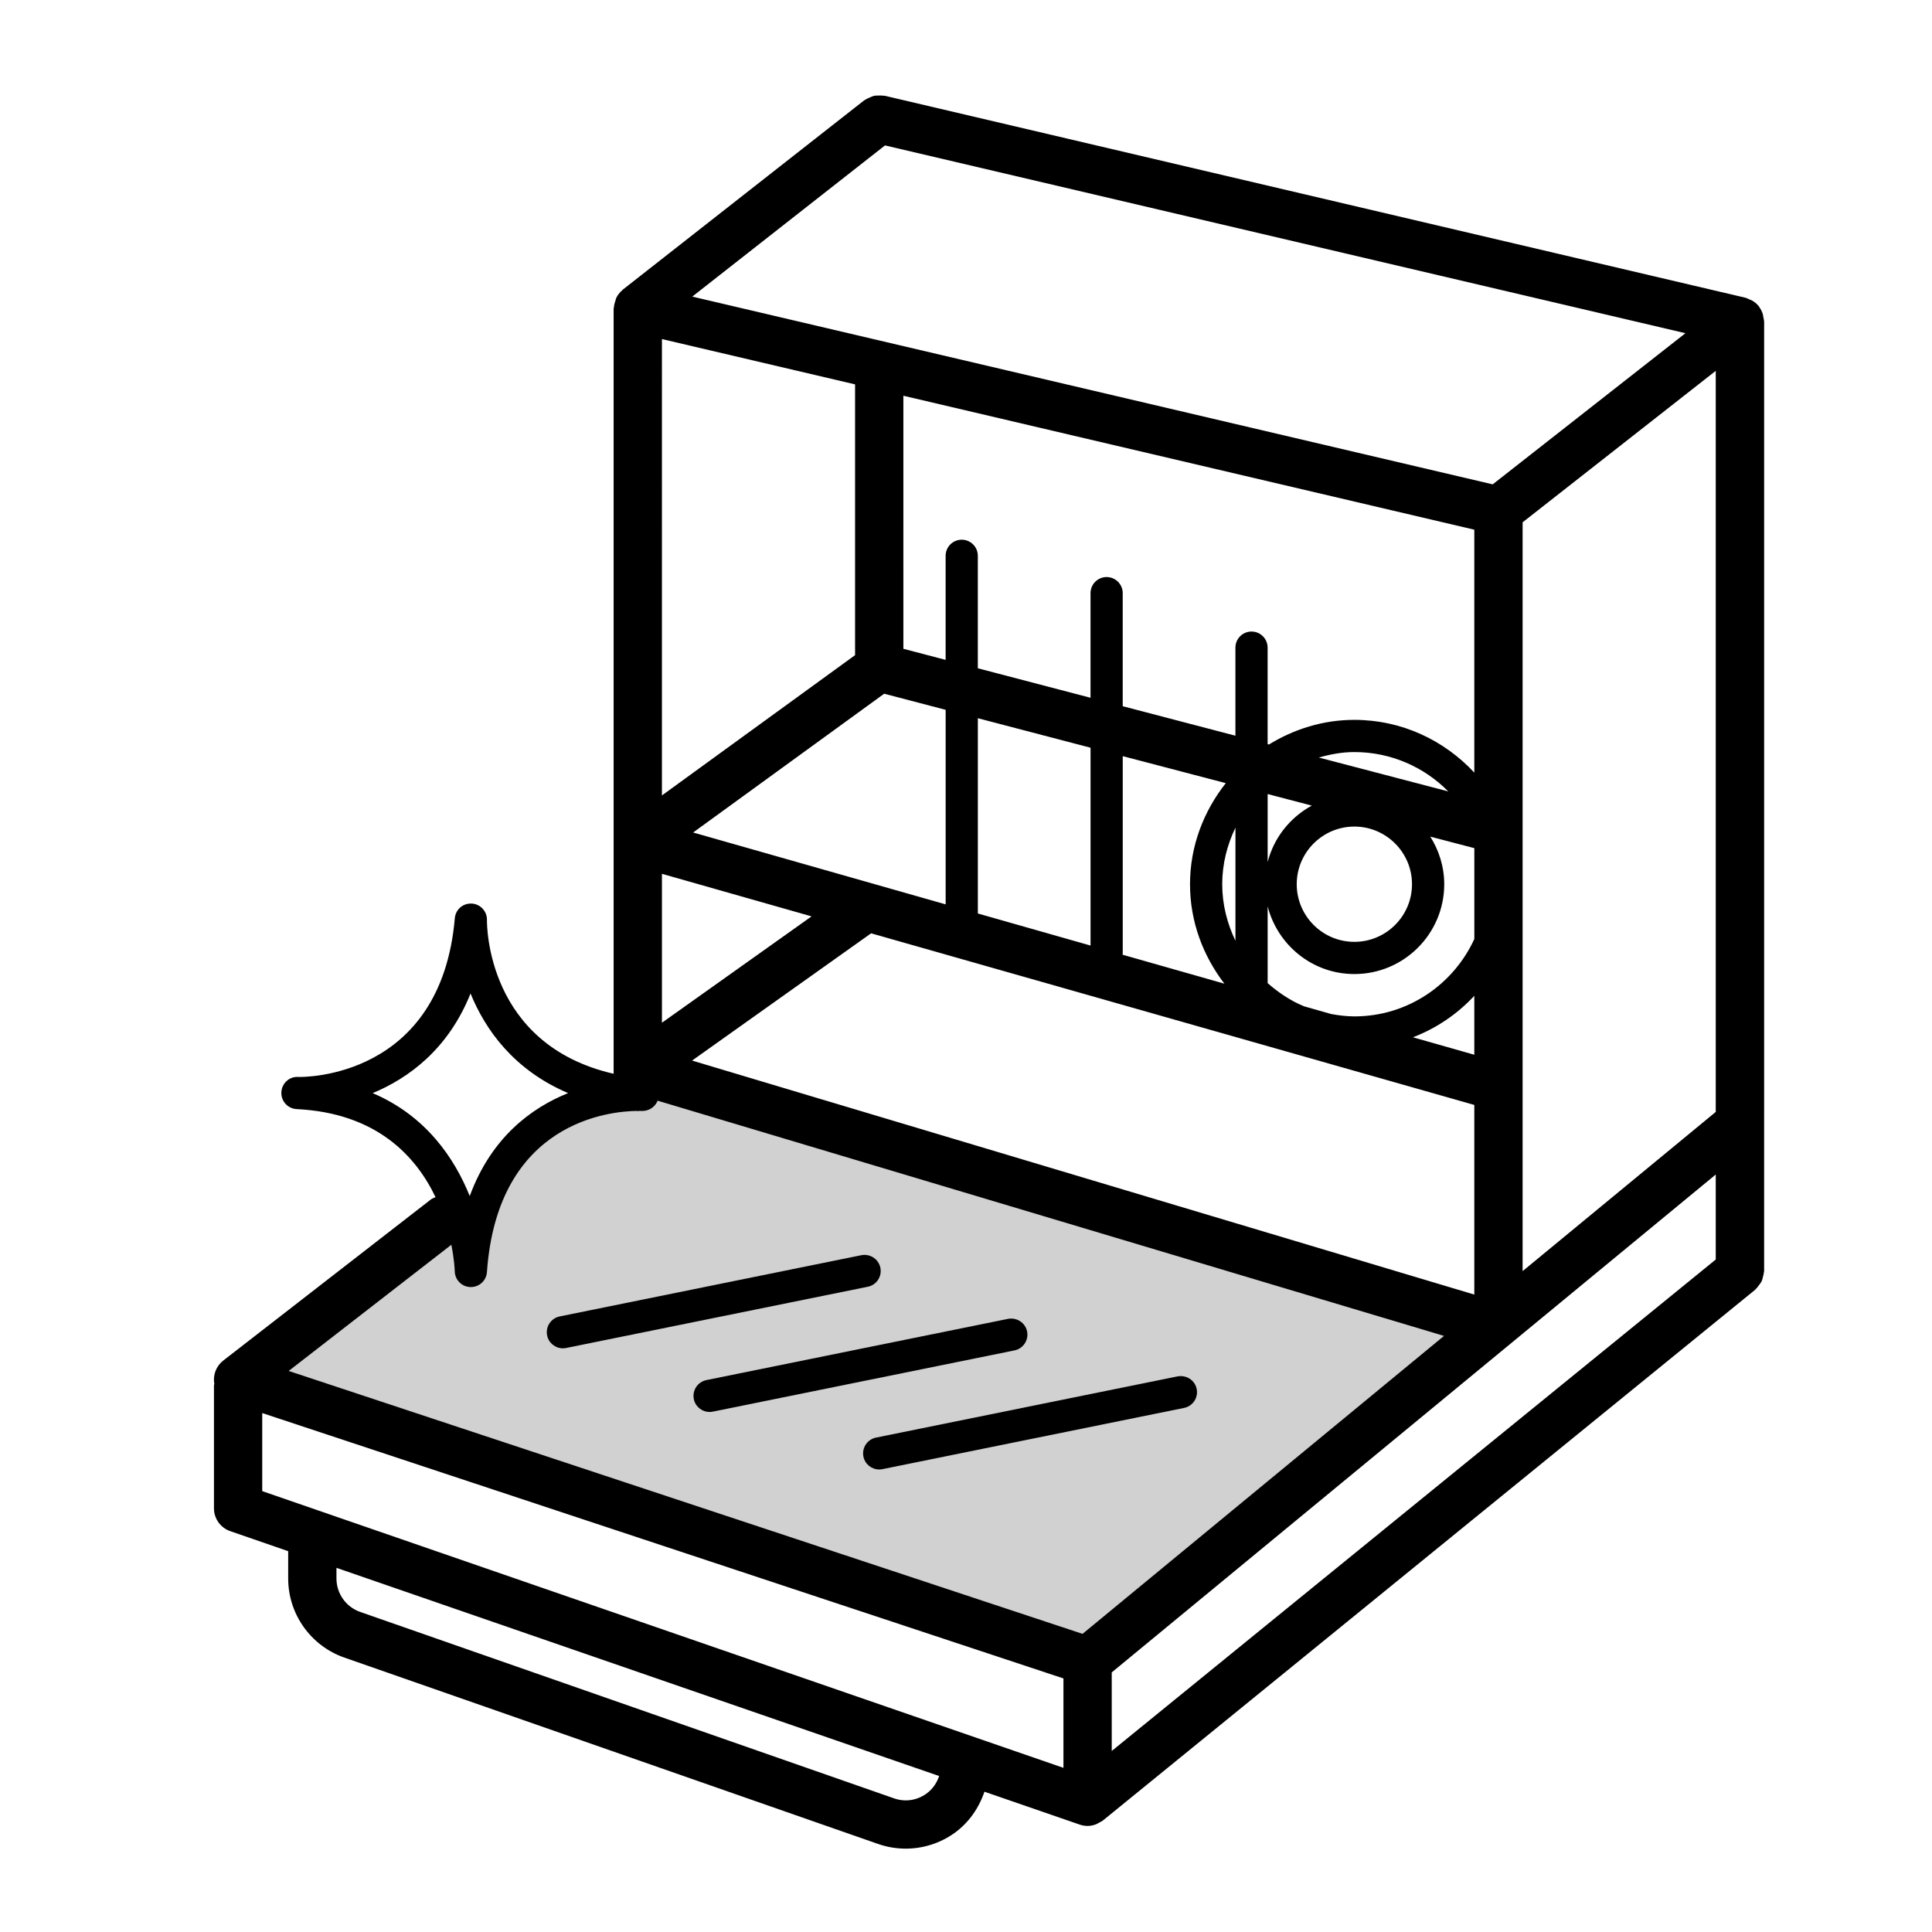
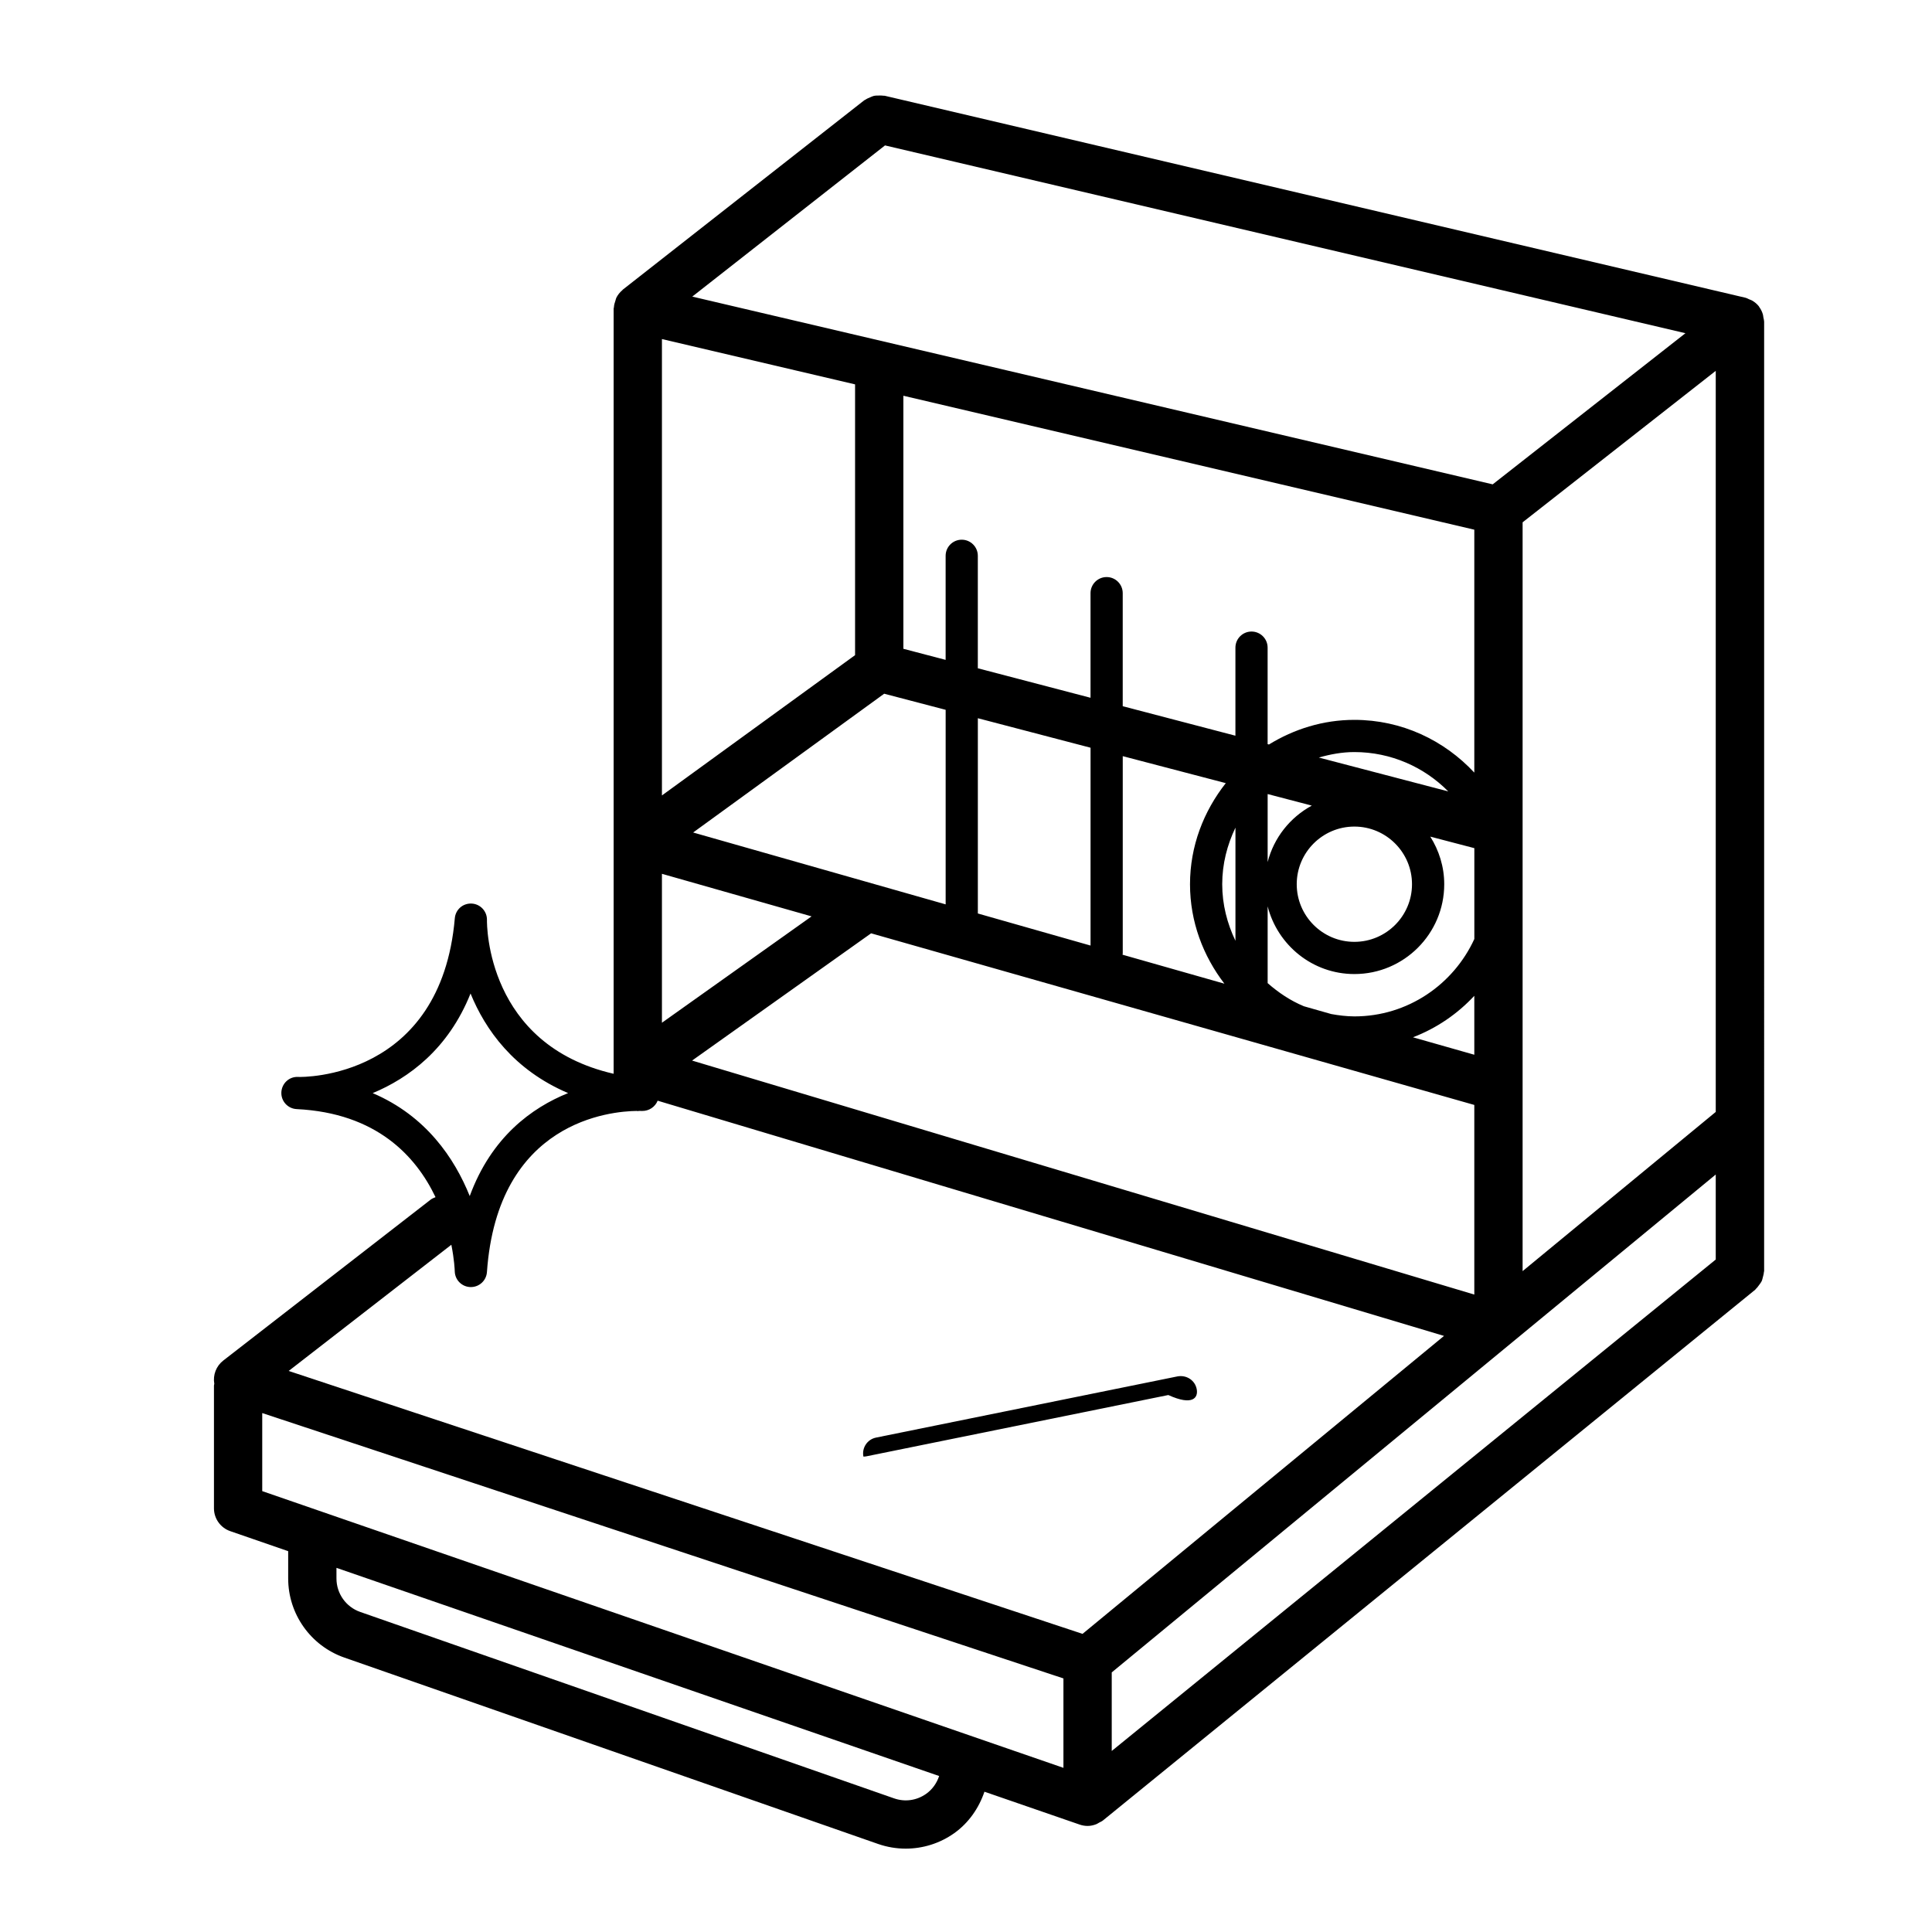
<svg xmlns="http://www.w3.org/2000/svg" version="1.1" id="Layer_1" x="0px" y="0px" viewBox="0 0 60 60" style="enable-background:new 0 0 60 60;" xml:space="preserve">
  <style type="text/css">
	.st0{fill:#D1D1D1;}
	.st1{fill:none;stroke:#000000;stroke-width:1.5;stroke-miterlimit:10;}
	.st2{fill:none;stroke:#000000;stroke-width:1.5;stroke-linecap:round;stroke-linejoin:round;stroke-miterlimit:10;}
	.st3{fill:none;stroke:#020202;stroke-width:1.5;stroke-linecap:round;stroke-linejoin:round;stroke-miterlimit:10;}
	.st4{fill:none;stroke:#000000;stroke-linecap:round;stroke-linejoin:round;stroke-miterlimit:10;}
	.st5{fill:#FFFFFF;stroke:#000000;stroke-width:1.5;stroke-linecap:round;stroke-linejoin:round;stroke-miterlimit:10;}
	.st6{fill:#FFFFFF;stroke:#000000;stroke-width:0.75;stroke-linecap:round;stroke-linejoin:round;stroke-miterlimit:10;}
	.st7{fill:none;stroke:#000000;stroke-width:1.5;stroke-linecap:round;stroke-linejoin:round;}
	.st8{fill:none;stroke:#000000;stroke-width:1.5;stroke-linecap:round;stroke-linejoin:round;stroke-dasharray:2.009,3.014;}
	.st9{fill:none;stroke:#000000;stroke-width:1.5;stroke-linecap:round;stroke-linejoin:round;stroke-dasharray:2.143,3.214;}
	.st10{fill:none;stroke:#000000;stroke-width:1.5;stroke-linecap:round;stroke-linejoin:round;stroke-dasharray:2.03,3.045;}
	.st11{fill:none;stroke:#000000;stroke-width:1.5;stroke-linecap:round;stroke-linejoin:round;stroke-dasharray:2.108,3.163;}
	.st12{fill:#FFFFFF;stroke:#000000;stroke-linecap:round;stroke-linejoin:round;stroke-miterlimit:10;}
	.st13{fill:#FFFFFF;}
	.st14{fill:none;stroke:#CECECE;stroke-linecap:round;stroke-linejoin:round;stroke-miterlimit:10;}
	.st15{fill:#4C4C4C;}
	.st16{fill:none;stroke:#FFFFFF;stroke-width:1.5;stroke-linecap:round;stroke-linejoin:round;stroke-miterlimit:10;}
	.st17{fill:none;stroke:#FFFFFF;stroke-linecap:round;stroke-linejoin:round;stroke-miterlimit:10;}
	.st18{stroke:#FFFFFF;stroke-linecap:round;stroke-linejoin:round;stroke-miterlimit:10;}
</style>
  <g>
-     <polygon class="st0" points="19.838,33.125 7.499,42.737 33.832,51.625 45.999,41.292  " />
    <g>
      <path d="M54.784,9.976c0-0.042-0.014-0.08-0.021-0.12c-0.005-0.034-0.007-0.066-0.017-0.099c-0.025-0.081-0.062-0.156-0.112-0.224    c-0.005-0.006-0.005-0.014-0.01-0.02c-0.001-0.001-0.001-0.001-0.002-0.002c-0.057-0.072-0.128-0.13-0.208-0.177    c-0.029-0.017-0.06-0.025-0.09-0.038c-0.04-0.017-0.076-0.04-0.119-0.05L27.476,2.974c-0.014-0.003-0.028,0.001-0.042-0.002    c-0.048-0.008-0.095-0.006-0.145-0.005c-0.052,0.001-0.102,0-0.151,0.011c-0.038,0.009-0.073,0.027-0.109,0.042    c-0.054,0.022-0.106,0.043-0.154,0.077c-0.011,0.007-0.023,0.009-0.034,0.017l-7.498,5.88c-0.001,0-0.001,0.001-0.002,0.002    c0,0-0.001,0-0.001,0.001c-0.006,0.004-0.008,0.012-0.013,0.016c-0.079,0.066-0.14,0.144-0.184,0.23    c-0.015,0.029-0.018,0.06-0.029,0.09c-0.025,0.069-0.044,0.138-0.048,0.211c-0.001,0.014-0.009,0.026-0.009,0.04v23.763    c-3.937-0.903-3.937-4.61-3.934-4.779c0.004-0.269-0.206-0.494-0.475-0.507c-0.274-0.013-0.5,0.188-0.523,0.456    c-0.431,4.979-4.705,4.938-4.874,4.928c-0.276-0.012-0.503,0.208-0.513,0.481c-0.01,0.273,0.201,0.504,0.475,0.518    c2.485,0.122,3.707,1.465,4.313,2.735c-0.049,0.023-0.101,0.038-0.145,0.072l-6.447,5.002c-0.219,0.17-0.326,0.447-0.279,0.72    c0,0,0.001,0.001,0.001,0.001c-0.002,0.02-0.011,0.036-0.011,0.056v3.812c0,0.32,0.203,0.604,0.505,0.709l1.8,0.622v0.849    c0,1.104,0.701,2.091,1.743,2.455l16.578,5.789c0.279,0.097,0.568,0.145,0.856,0.145c0.533,0,1.061-0.163,1.506-0.479    c0.45-0.32,0.766-0.778,0.94-1.289l2.96,1.022c0.08,0.027,0.163,0.041,0.245,0.041c0.093,0,0.184-0.021,0.271-0.055    c0.032-0.013,0.058-0.033,0.088-0.049c0.038-0.021,0.08-0.036,0.114-0.064l20.258-16.484c0.01-0.008,0.014-0.02,0.024-0.029    c0.04-0.036,0.069-0.079,0.101-0.122c0.026-0.037,0.055-0.07,0.074-0.11c0.02-0.041,0.028-0.086,0.04-0.131    c0.013-0.051,0.028-0.1,0.031-0.152c0.001-0.013,0.008-0.024,0.008-0.037V9.976z M34.526,51.938l18.758-15.462v2.64L34.526,54.378    V51.938z M27.485,4.516l24.858,5.832l-5.986,4.694L21.499,9.211L27.485,4.516z M53.284,34.532l-5.998,4.944V16.221l5.998-4.704    V34.532z M21.526,25.854l5.933-4.31l1.909,0.5v6.042L21.526,25.854z M41.343,31.492l-0.85-0.242    c-0.417-0.173-0.79-0.424-1.125-0.718v-2.384c0.309,1.205,1.394,2.102,2.694,2.102c1.538,0,2.79-1.251,2.79-2.79    c0-0.544-0.163-1.049-0.433-1.478l1.368,0.358v2.821c-0.649,1.414-2.07,2.404-3.725,2.404    C41.815,31.564,41.577,31.534,41.343,31.492z M43.851,27.46c0,0.987-0.803,1.79-1.79,1.79s-1.79-0.803-1.79-1.79    s0.803-1.79,1.79-1.79S43.851,26.473,43.851,27.46z M39.368,26.772V24.66l1.371,0.359C40.066,25.385,39.562,26.013,39.368,26.772z     M40.957,23.526c0.354-0.1,0.719-0.17,1.104-0.17c1.14,0,2.172,0.469,2.916,1.222L40.957,23.526z M38.368,29.217    c-0.256-0.535-0.411-1.126-0.411-1.757s0.155-1.222,0.411-1.757V29.217z M45.786,23.994c-0.933-1.002-2.251-1.638-3.725-1.638    c-0.975,0-1.877,0.289-2.653,0.765l-0.041-0.011v-2.997c0-0.276-0.224-0.5-0.5-0.5s-0.5,0.224-0.5,0.5v2.735l-3.5-0.916v-3.511    c0-0.276-0.224-0.5-0.5-0.5s-0.5,0.224-0.5,0.5v3.249l-3.5-0.916v-3.493c0-0.276-0.224-0.5-0.5-0.5s-0.5,0.224-0.5,0.5v3.232    l-1.312-0.344V12.29l17.731,4.16V23.994z M26.555,20.346l-5.998,4.357V10.53l5.998,1.407V20.346z M30.368,22.305l3.5,0.916v6.144    l-3.5-0.996V22.305z M34.868,29.611v-6.128l3.2,0.838c-0.685,0.869-1.111,1.951-1.111,3.14c0,1.165,0.408,2.228,1.068,3.088    l-3.164-0.9C34.861,29.635,34.868,29.624,34.868,29.611z M45.786,30.926v1.83l-1.905-0.542    C44.614,31.933,45.26,31.49,45.786,30.926z M20.557,27.137l4.647,1.322l-4.647,3.303V27.137z M27.053,28.985l18.733,5.33v5.889    l-24.293-7.267L27.053,28.985z M11.574,33.948c1.113-0.464,2.347-1.362,3.039-3.094c0.456,1.117,1.334,2.371,3.03,3.093    c-1.131,0.455-2.383,1.368-3.055,3.198C14.117,35.974,13.232,34.654,11.574,33.948z M14.017,38.657    c0.091,0.459,0.105,0.78,0.106,0.829c0.008,0.267,0.224,0.48,0.49,0.485c0.003,0,0.007,0,0.01,0c0.262,0,0.48-0.202,0.499-0.464    c0.33-4.705,3.864-4.997,4.655-5.006c0.011,0,0.02,0.006,0.03,0.006c0.012,0,0.022-0.006,0.035-0.007    c0.048,0,0.083,0.001,0.095,0.002c0.219,0.004,0.409-0.126,0.487-0.319l24.421,7.305l-11.226,9.253L8.965,42.576L14.017,38.657z     M8.144,43.884l24.882,8.241v2.777L8.144,46.308V43.884z M28.764,55.708c-0.294,0.208-0.658,0.261-1,0.141L11.186,50.06    c-0.441-0.154-0.737-0.571-0.737-1.039v-0.33l18.717,6.465C29.093,55.375,28.959,55.569,28.764,55.708z" />
-       <path d="M27.341,39.372c-0.055-0.27-0.316-0.442-0.59-0.391l-9.369,1.902c-0.271,0.055-0.445,0.319-0.391,0.59    c0.048,0.237,0.257,0.4,0.49,0.4c0.033,0,0.066-0.003,0.1-0.01l9.369-1.902C27.221,39.907,27.396,39.643,27.341,39.372z" />
-       <path d="M31.897,41.349c-0.055-0.27-0.316-0.44-0.59-0.391l-9.369,1.902c-0.271,0.055-0.445,0.319-0.391,0.59    c0.048,0.237,0.257,0.4,0.49,0.4c0.033,0,0.066-0.003,0.1-0.01l9.369-1.902C31.777,41.883,31.952,41.619,31.897,41.349z" />
-       <path d="M37.164,43.135c-0.055-0.27-0.314-0.438-0.59-0.391l-9.369,1.902c-0.271,0.055-0.445,0.319-0.391,0.59    c0.048,0.237,0.257,0.4,0.49,0.4c0.033,0,0.066-0.003,0.1-0.01l9.369-1.902C37.044,43.67,37.219,43.406,37.164,43.135z" />
+       <path d="M37.164,43.135c-0.055-0.27-0.314-0.438-0.59-0.391l-9.369,1.902c-0.271,0.055-0.445,0.319-0.391,0.59    c0.033,0,0.066-0.003,0.1-0.01l9.369-1.902C37.044,43.67,37.219,43.406,37.164,43.135z" />
    </g>
  </g>
</svg>